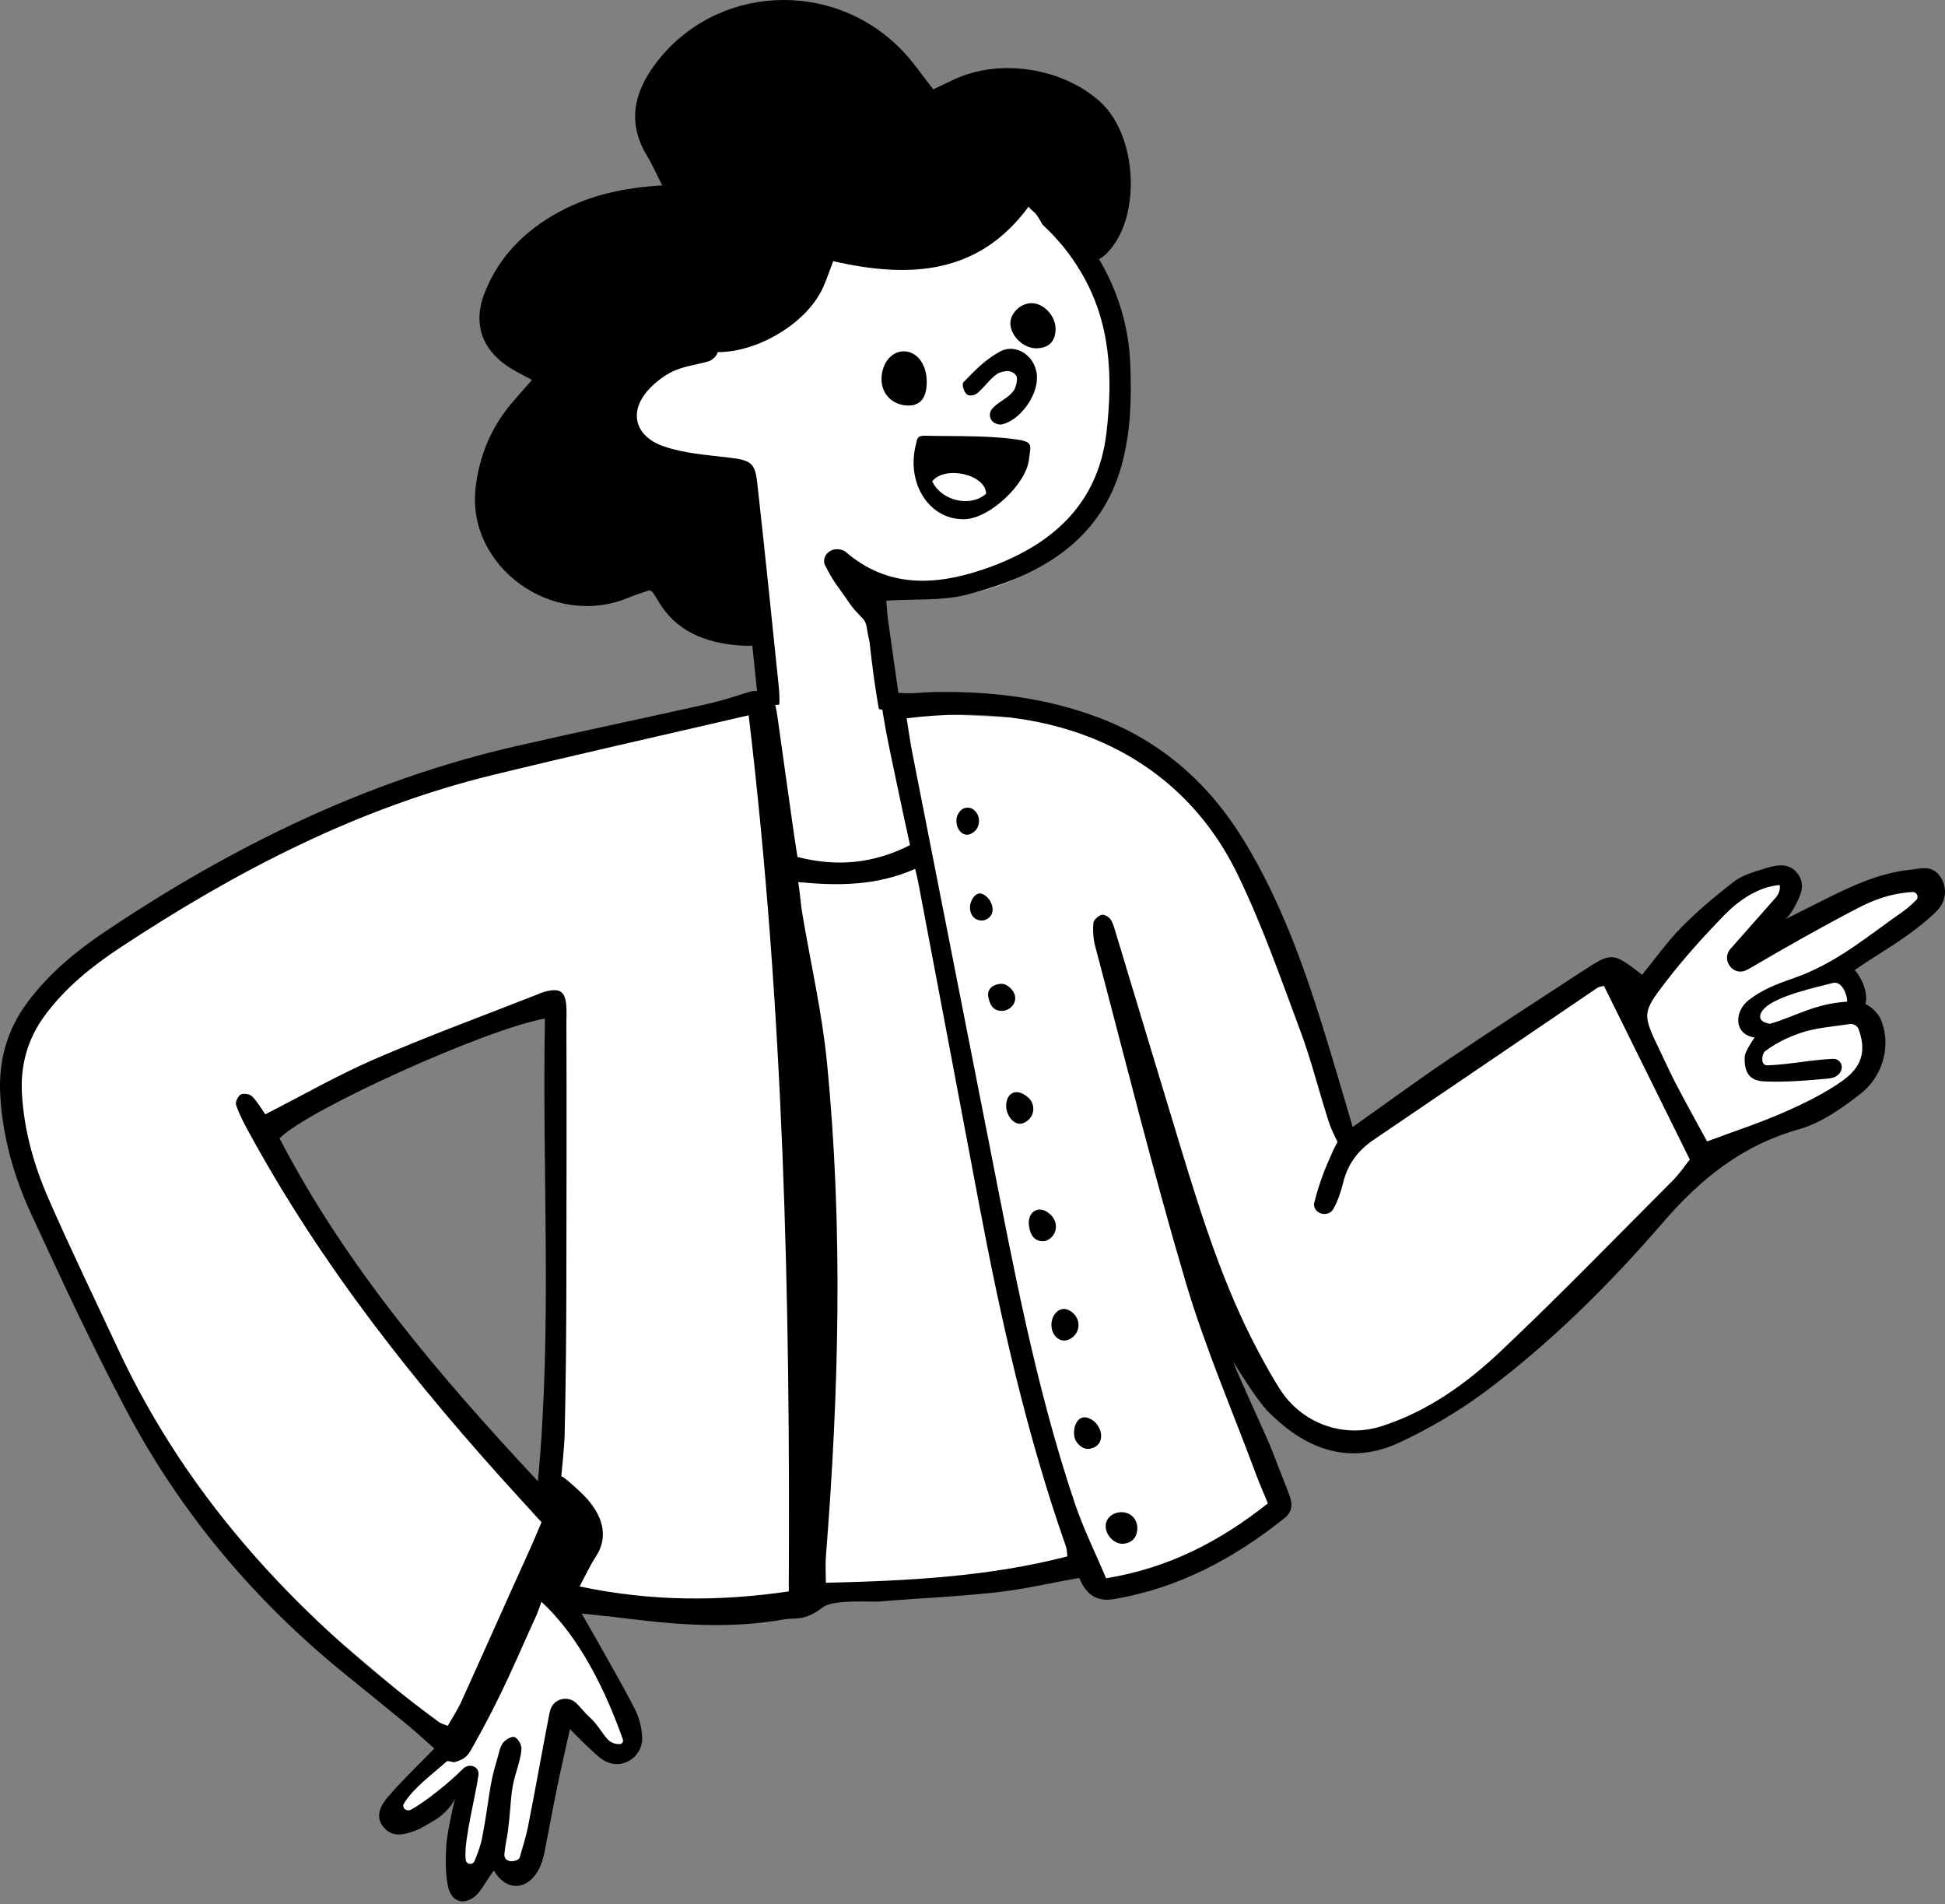
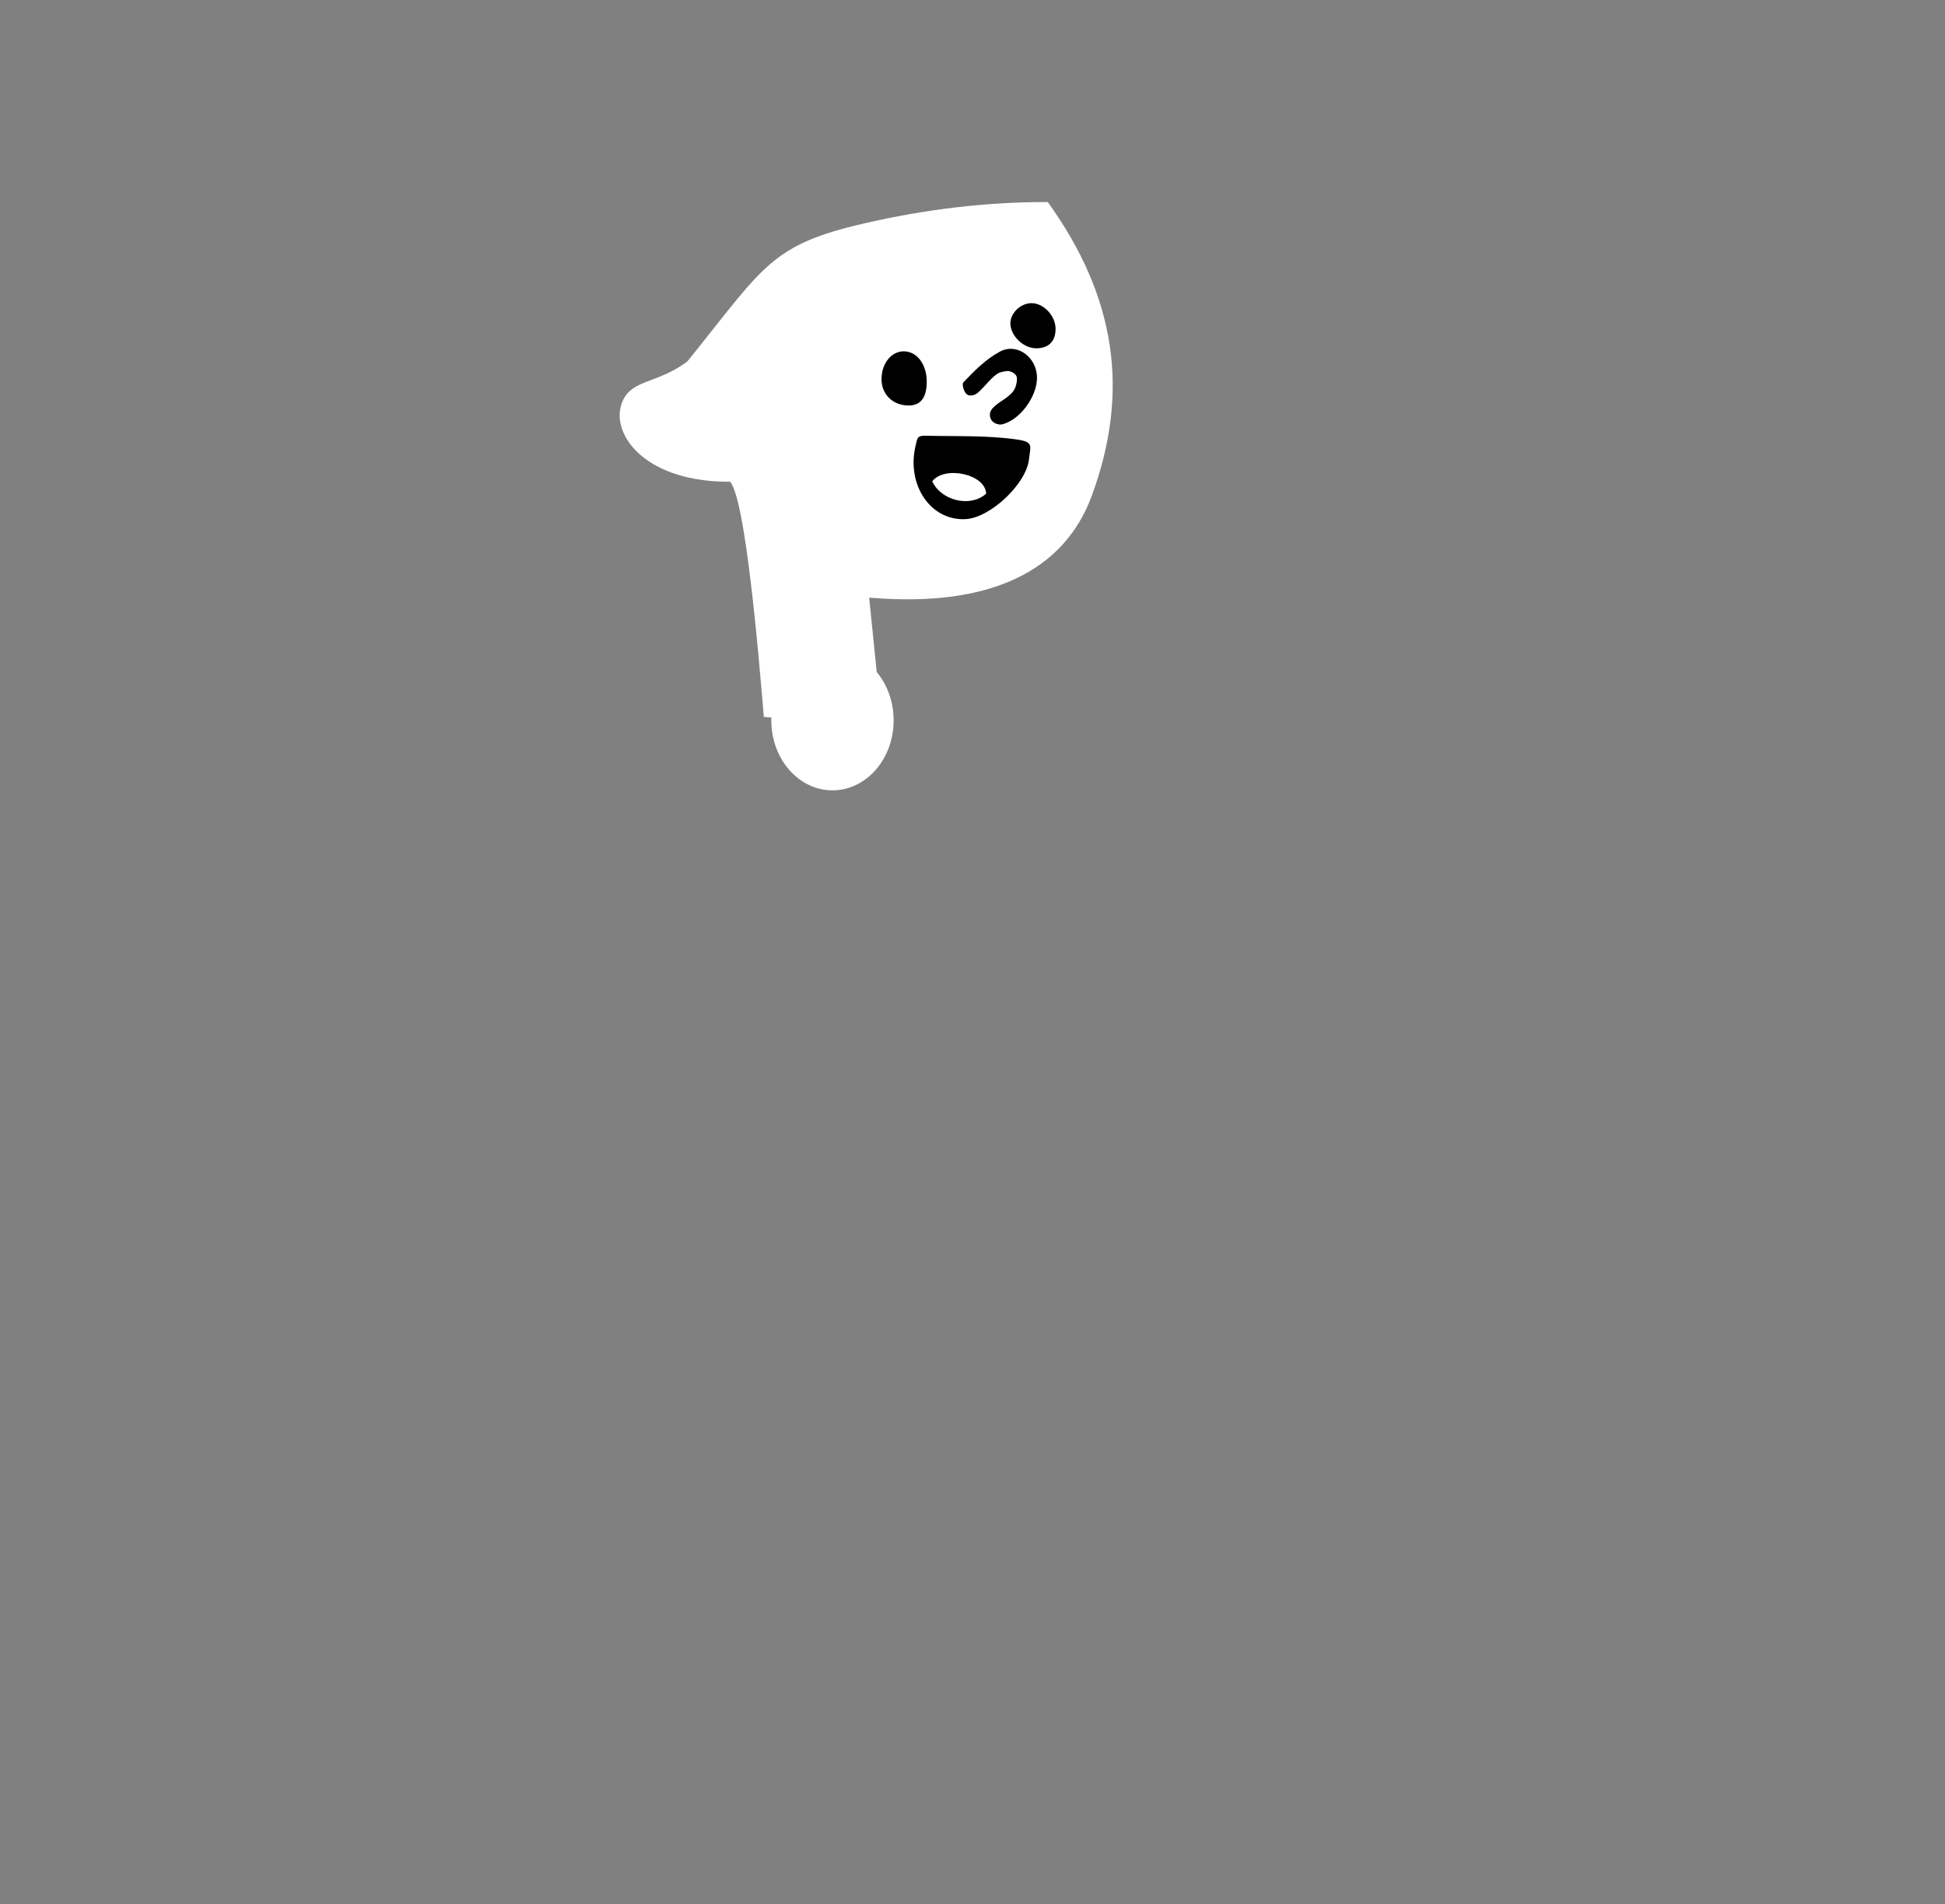
<svg xmlns="http://www.w3.org/2000/svg" width="283" height="277" viewBox="0 0 283 277" fill="none">
  <rect x="0" y="0" width="283" height="277" fill="#808080" stroke="none" />
  <path fill-rule="evenodd" clip-rule="evenodd" d="M152.451 29.394C162.332 43.113 164.464 56.926 158.847 72.148C154.853 82.969 144.234 88.352 126.988 86.983L126.464 86.94L127.564 97.769C129.088 99.597 130.024 102.072 130.024 104.798C130.024 110.422 126.039 114.982 121.123 114.982C116.208 114.982 112.223 110.422 112.223 104.798C112.223 104.657 112.225 104.516 112.23 104.376L111.139 104.299L110.984 102.436C109.32 82.627 107.737 71.843 106.235 70.083C94.274 70.147 89.334 63.712 90.277 59.368C91.22 55.024 95.374 56.099 100.007 52.583L100.982 51.373C111.202 38.636 112.412 35.583 125.654 32.52C134.756 30.415 143.688 29.373 152.451 29.394Z" fill="white" />
-   <path fill-rule="evenodd" clip-rule="evenodd" d="M131.265 7.339C132.878 9.013 134.17 10.952 135.799 13.006C136.786 12.533 137.869 11.991 138.973 11.49C145.741 8.42 154.759 9.984 160.064 14.802C165.279 19.538 165.969 30.384 161.929 35.803C161.227 36.745 160.568 37.376 159.913 37.695C162.66 42.384 164.252 47.48 164.463 53.033C164.65 57.946 164.535 62.815 163.213 67.635C160.203 78.621 151.453 83.781 140.626 86.523C137.022 87.436 133.056 87.121 128.954 87.388C129.023 88.157 129.075 89.195 129.217 90.221C129.805 94.47 130.422 98.716 131.027 102.963C131.053 103.152 131.071 103.341 131.079 103.532L131.087 103.726C131.121 104.738 131.043 105.803 129.63 105.782C129.056 105.773 128.148 104.585 128.003 103.834C127.417 100.776 126.847 96.522 126.527 93.429C125.943 90.886 126.257 90.674 125.282 89.723C124.944 89.393 124.023 88.386 123.765 87.999C121.915 85.219 121.368 84.916 119.946 82.028C119.912 81.885 119.902 81.737 119.907 81.585C119.951 80.499 121.019 79.725 122.169 79.932C122.522 79.995 122.835 80.099 123.057 80.292C129.067 85.505 135.983 85.223 142.954 82.878C152.991 79.501 159.78 73.388 160.992 62.947C161.936 54.828 161.634 46.886 157.271 39.571C155.801 37.106 154.185 35.029 151.757 32.745C151.427 32.346 151.055 31.438 150.552 30.933C150.464 30.845 149.804 30.306 149.775 30.229C149.743 30.143 149.711 30.081 149.683 30.036C142.42 39.923 132.455 40.557 121.227 37.996C120.721 39.328 120.319 40.543 119.803 41.715C117.457 47.047 110.195 51.267 104.421 51.227L104.427 51.16C104.422 51.628 103.698 52.388 103.103 52.564C101.411 53.064 99.954 53.191 98.345 53.835C96.972 54.385 95.689 55.347 94.66 56.38C91.407 59.644 92.166 63.438 96.644 64.961C99.489 65.929 102.65 66.178 105.698 66.529C109.231 66.936 109.842 67.216 110.182 70.275C111.282 80.154 112.303 90.041 113.315 99.928C113.448 101.231 113.451 102.566 113.298 103.864C113.247 104.293 112.537 104.934 112.085 104.967C111.6 105.002 110.79 104.535 110.612 104.109C110.299 103.359 110.348 102.475 110.263 101.646L109.463 93.924C108.912 93.979 108.342 93.953 107.787 93.916C102.642 93.572 98.305 91.839 95.74 87.37C95.5 86.953 95.227 86.552 94.951 86.156C94.887 86.063 94.745 86.016 94.509 85.864C93.524 86.213 92.432 86.545 91.388 86.975C80.338 91.532 67.844 82.404 69.206 70.911C69.752 66.301 71.455 62.136 74.582 58.493C75.455 57.476 76.349 56.475 77.408 55.268C76.401 54.73 75.54 54.302 74.714 53.824C70.288 51.26 68.706 47.349 70.465 42.745C72.474 37.489 76.273 33.552 81.468 30.765C85.883 28.397 90.716 27.305 96.354 26.973C95.522 25.341 94.928 23.97 94.153 22.692C91.288 17.967 92.152 13.588 95.343 9.312C103.959 -2.234 121.091 -3.217 131.265 7.339Z" fill="black" />
-   <path fill-rule="evenodd" clip-rule="evenodd" d="M111.273 102.688C117.407 102.08 123.824 102.384 130.525 103.6L158.427 104.904L175.065 115.536L186.8 136.907L196.503 166.734L234.155 141.098L239.158 145.36L251.165 131.429L259.303 126.915L260.885 130.207L254.655 138.998L265.171 132.173L279.447 127.882L281.975 130.207L269.305 141.098L270.775 147.396L273.263 147.709V154.087L267.652 160.476L252.447 166.734L244.058 174.16L220.844 197.855L200.79 210.555L191.538 209.095L177.645 194.087L186.8 220.057L169.193 229.477L160.305 230.388L158.427 227.358L122.817 231.875L100.525 234.824L81.193 230.388L92.141 251.933V254.696H89.336L82.447 248.479L78.149 268.498L75.429 271.992L72.015 269.501L68.028 273.869L66.664 271.992L68.028 258.538L58.716 264.995L57.422 263.8L58.716 260.596L66.664 253.373L32.728 224.697L17.558 199.859L4.365 171.735L2.926 157.654V154.087L8.528 143.075L40.594 122.149L79.821 109.01C94.655 105.403 105.139 103.296 111.273 102.688ZM80.586 145.748L62.187 152.744L38.465 164.965C45.364 176.845 50.931 185.725 55.167 191.606C59.403 197.487 66.358 205.992 76.033 217.122L80.586 218.679V145.748Z" fill="white" />
-   <path fill-rule="evenodd" clip-rule="evenodd" d="M109.027 100.665C110.654 100.161 112.421 101.085 112.837 102.736C112.947 103.177 113.032 103.649 113.1 104.134C113.898 109.829 114.698 115.523 115.503 121.217C115.658 122.313 115.841 123.405 116.039 124.679C121.729 126.12 127.003 125.686 132.408 122.954C131.703 119.681 131.007 116.539 130.354 113.387C129.695 110.205 128.984 107.028 128.471 103.821C128.026 101.034 128.594 100.62 131.36 100.829C132.84 100.942 134.345 100.706 135.84 100.679C144.045 100.528 152.086 101.472 159.815 104.383C168.961 107.827 175.891 113.96 180.941 122.204C186.139 130.688 189.525 139.975 192.476 149.424C193.955 154.159 195.321 158.929 196.82 163.957C201.7 160.502 206.129 157.246 210.682 154.174C217.115 149.831 223.625 145.602 230.129 141.365C234.588 138.461 234.608 138.492 238.937 141.809C240.816 139.507 242.543 137.044 244.627 134.931C246.983 132.542 249.576 130.362 252.232 128.303C253.379 127.413 254.9 126.923 256.325 126.493C258.103 125.956 260.114 125.244 261.542 127.075C262.819 128.712 261.938 130.398 261.087 131.975C260.973 132.186 260.27 133.479 259.622 133.797C261.04 133.105 263.293 131.965 264.417 131.4C268.783 129.206 273.143 126.996 278.119 126.512C279.525 126.375 280.974 125.823 282.207 127.393C283.387 128.897 283.223 131.067 281.894 132.441C280.775 133.597 279.476 134.612 278.19 135.582C275.699 137.461 272.533 139.258 269.859 141.131C270.903 142.235 271.881 144.584 271.411 146.09C272.096 146.298 273.243 147.349 273.648 148.284C275.157 151.78 274.172 156.414 270.719 159.12C268.001 161.25 264.944 163.392 261.692 164.311C253.493 166.626 247.49 171.454 241.997 177.811C234.227 186.801 225.767 195.241 216.202 202.384C212.325 205.28 208.057 207.785 203.673 209.84C196.888 213.021 190.746 211.243 185.415 206.22C184.644 205.494 183.657 204.942 179.392 198.041C180.243 200.35 184.297 208.942 185.169 211.243C185.966 213.348 186.824 215.431 187.618 217.537C188.092 218.796 188.066 219.927 186.862 220.889C179.509 226.761 171.431 231.076 162.039 232.65C159.527 233.071 157.976 231.906 157.033 229.564C152.763 230.313 148.63 231.3 144.441 231.717C136.726 232.485 135.691 232.352 127.964 232.997C126.818 233.093 121.345 232.65 119.75 233.807C117.083 235.93 115.494 235.336 114.276 235.559C106.543 236.975 98.814 236.434 91.087 235.453C89.114 235.203 87.134 235.015 84.62 234.74C85.319 235.949 85.793 236.745 86.245 237.553C88.317 241.26 90.47 244.926 92.4 248.706C93.009 249.898 93.369 251.334 93.434 252.691C93.578 255.705 90.371 257.683 87.813 256.078C86.978 255.553 86.269 254.816 85.536 254.139C84.815 253.473 84.135 252.761 82.929 251.564C82.234 254.697 81.626 257.286 81.091 259.891C80.441 263.055 79.861 266.233 79.239 269.403C79.16 269.809 79.067 270.211 78.944 270.606C77.569 275.003 73.849 275.593 71.867 272.132C71.121 272.993 70.04 275.125 69.148 275.855C67.427 277.268 65.661 276.65 65.191 274.475C64.788 272.607 64.839 270.605 64.92 268.674C64.977 267.324 65.715 263.549 66.198 261.753L66.239 261.603L66.226 261.635C65.614 263.038 64.089 264.299 63.452 264.682L63.382 264.722C62.399 265.267 61.465 265.946 60.422 266.328C58.889 266.89 57.199 267.4 55.884 265.913C54.489 264.337 55.362 262.698 56.389 261.49C58.398 259.125 60.67 256.984 63.192 254.377C62.049 253.37 60.733 252.143 59.349 251C56.26 248.45 53.135 245.943 50.028 243.414C36.945 232.769 26.269 220.076 18.389 205.188C13.42 195.799 8.93 186.148 4.484 176.494C2.022 171.147 0.412 165.486 0.047 159.523C-0.264 154.44 0.961 149.883 4.024 145.786C7.144 141.609 11.094 138.346 15.37 135.481C33.71 123.194 53.274 113.571 74.916 108.593C84.301 106.435 93.733 104.487 103.128 102.368C105.001 101.946 106.833 101.345 109.027 100.665ZM78.773 233.033C78.8 233.058 78.135 234.819 78.106 234.885C74.988 241.651 73.219 246.341 68.461 254.705C67.893 255.703 67.259 256.04 66.155 256.36C65.948 256.42 65.166 256.107 65.009 256.249C63.074 257.989 59.948 260.248 58.672 262.568C58.629 263.402 59.46 263.448 59.75 263.299C61.682 262.304 65.54 259.207 67.349 257.343C67.783 256.896 68.445 256.757 69.012 257.032C69.45 257.243 69.683 257.731 69.619 258.213C69.216 261.229 67.59 267.356 67.728 270.15L67.765 270.562C67.827 271.256 68.779 271.401 69.044 270.757C69.509 269.626 69.96 268.365 70.108 267.599C71.207 261.925 71.113 259.892 72.299 256.073C72.558 255.238 72.678 254.304 73.149 253.61C73.486 253.112 74.445 252.555 74.864 252.715C75.367 252.905 75.912 253.85 75.873 254.429C75.791 255.657 75.385 256.874 75.033 258.071C74.22 260.828 74.445 262.104 73.901 266.393C73.727 267.766 73.61 267.728 73.397 269.661C73.223 271.235 75.427 270.874 75.621 270.214C76.102 268.577 76.545 267.153 76.834 265.698C77.906 260.302 78.852 254.883 79.9 249.483C79.945 249.247 80.004 249.014 80.069 248.783C80.544 247.129 82.612 246.601 83.862 247.785C84.522 248.408 85.043 249.153 85.683 249.725C86.936 250.848 87.392 251.854 88.329 252.954C88.784 253.488 89.466 253.778 90.166 253.73L90.19 253.729C90.518 253.705 90.74 253.379 90.63 253.069C88.167 246.051 84.325 238.123 78.773 233.033ZM108.932 104.062C96.201 107.023 83.893 109.77 71.645 112.763C51.941 117.577 34.245 126.804 17.442 137.893C13.36 140.589 9.559 143.656 6.599 147.633C4.03 151.085 2.936 154.908 3.198 159.234C3.521 164.565 4.965 169.605 7.072 174.421C10.276 181.749 13.775 188.95 17.151 196.203C27.622 218.7 44.14 236.011 63.882 250.548C64.162 250.755 64.54 250.829 65.153 251.08C65.824 249.892 66.572 248.771 67.122 247.562C70.326 240.505 73.46 233.417 76.666 226.361C77.758 223.954 78.787 221.455 78.787 221.455C78.787 221.455 77.157 219.664 75.426 217.768C60.443 201.37 46.705 184.052 36.067 164.452C35.415 163.25 34.776 162.021 34.344 160.733C34.208 160.328 34.637 159.441 35.046 159.228C35.454 159.014 36.357 159.169 36.694 159.51C37.452 160.273 37.993 161.251 38.605 162.115C44.016 159.355 49.117 156.422 54.482 154.098C62.165 150.769 70.042 147.883 77.838 144.813C78.419 144.583 78.998 144.319 79.604 144.188C81.472 143.783 82.176 144.262 82.379 146.113C82.475 146.978 82.409 147.862 82.411 148.736C82.421 154.864 82.453 160.991 82.434 167.118C82.392 180.994 82.493 194.875 82.155 208.745C82.111 210.549 81.662 214.825 81.663 214.817C81.702 214.499 84.269 216.844 85.016 217.619C87.472 220.167 88.772 223.348 86.666 226.514C85.821 227.785 85.192 229.2 84.33 230.802C94.75 232.997 104.639 233 114.766 231.526C115.003 188.988 114.032 146.802 108.932 104.062ZM133.152 126.408C127.553 128.875 122.012 128.897 116.146 128.329C116.403 129.985 116.502 131.531 116.76 133.059C117.967 140.203 119.604 147.304 120.316 154.498C122.688 178.459 122.071 202.444 120.172 226.414C120.076 227.617 120.161 228.835 120.162 230.267C132.22 229.98 143.866 229.391 155.312 226.428C155.212 225.711 155.221 225.336 155.105 225.006C149.407 208.806 145.657 192.111 142.474 175.273C139.573 159.925 136.687 144.574 133.77 129.228C133.598 128.323 133.429 127.412 133.152 126.408ZM180.029 127.122C171.434 109.485 153.29 101.797 131.917 104.504C132.221 106.366 132.436 107.965 132.747 109.547C136.524 128.794 140.321 148.036 144.103 167.283C147.499 184.572 150.735 201.903 156.369 218.651C157.627 222.391 159.4 225.957 160.94 229.615C170.175 228.104 177.635 224.143 184.476 218.714C183.818 217.109 183.261 215.855 182.785 214.571C179.31 205.22 175.327 196.017 172.504 186.472C167.721 170.302 163.663 153.917 159.341 137.612C159.059 136.549 158.998 135.385 159.084 134.287C159.119 133.844 159.762 133.284 160.251 133.098C160.568 132.977 161.247 133.325 161.512 133.661C161.881 134.125 162.061 134.762 162.239 135.35C165.427 145.871 168.58 156.403 171.785 166.919C174.883 177.087 178.07 187.225 183.104 196.657C184.103 198.53 185.128 200.398 186.278 202.18C189.446 207.087 195.458 209.273 201.013 207.493C207.717 205.343 213.359 201.301 218.361 196.577C226.904 188.509 235.089 180.06 243.394 171.741C244.348 170.786 245.109 169.641 245.869 168.696C241.611 160.084 237.482 151.734 233.375 143.428C232.906 143.56 232.635 143.57 232.444 143.699C221.576 151.073 210.72 158.466 199.847 165.834C197.576 167.373 196.081 169.384 195.426 172.074C195.102 173.401 194.648 174.741 193.98 175.92C193.933 176.003 193.875 176.08 193.807 176.152C192.987 177.022 191.428 176.61 191.203 175.436C191.176 175.299 191.174 175.168 191.205 175.044C191.705 173.032 192.373 171.037 193.205 169.135C193.68 168.047 194.087 167.024 194.615 166.136C194.615 166.136 193.708 164.31 193.484 163.635C191.985 159.13 190.884 154.484 189.227 150.042C186.349 142.329 183.626 134.505 180.029 127.122ZM165.115 221.018C165.359 221.413 165.491 221.856 165.485 222.31C165.467 223.524 164.872 224.441 163.468 224.586C162.219 224.715 160.794 223.371 160.882 221.912C160.882 221.903 160.883 221.894 160.883 221.885C161.03 219.885 164.04 219.278 165.115 221.018ZM79.291 148.189C70.906 149.627 44.642 161.49 40.676 165.614C50.353 184.251 63.867 200.078 78.265 215.502C80.397 193.024 78.848 170.628 79.291 148.189ZM158.359 206.301C160.436 207.038 161.156 210.348 158.505 210.779C157.795 210.895 157.052 210.442 156.553 209.637C155.866 208.528 156.421 205.615 158.359 206.301ZM155.233 190.495C155.434 190.558 155.621 190.653 155.804 190.773C157.268 191.737 157.321 193.732 155.859 194.697C155.697 194.804 155.531 194.888 155.353 194.945C154.088 195.35 153.005 194.211 152.981 192.782C152.956 191.373 154.04 190.123 155.233 190.495ZM151.654 176.014C152.049 176.093 152.407 176.323 152.775 176.64C153.987 177.682 153.935 179.514 152.541 180.348C152.334 180.471 152.131 180.549 151.921 180.565C150.319 180.689 149.801 179.344 149.699 178.118C149.599 176.928 150.301 175.741 151.654 176.014ZM258.927 128.758C255.833 129.009 252.963 131.001 250.886 133.139C247.93 136.182 245.065 139.347 242.477 142.703C238.839 147.42 238.96 147.517 241.601 153.034C242.411 154.727 243.192 156.435 244.065 158.094C245.506 160.833 247.011 163.538 248.381 166.057C252.358 164.571 256.04 163.374 259.567 161.824C262.525 160.524 265.491 159.079 268.109 157.216C270.94 155.201 271.561 152.853 270.446 149.774C270.249 149.227 269.685 148.897 269.11 148.985C266.948 149.313 264.608 149.504 262.744 150.043C260.755 150.618 258.688 151.549 256.886 152.881C256.377 153.175 255.977 155.193 257.353 154.98C260.511 154.852 263.615 154.17 266.715 154.044C267.498 154.012 268.118 154.713 267.958 155.479C267.756 156.45 266.916 156.828 266.007 156.912C262.911 157.201 259.783 157.462 256.686 157.327C254.521 157.231 253.753 155.972 253.857 153.725C253.894 152.914 255.299 150.938 255.299 150.938C252.248 150.504 252.327 147.171 254.39 145.538C256.327 144.003 258.518 143.163 260.826 142.365C267.228 140.15 271.554 136.309 276.983 132.541C277.578 132.128 278.11 131.623 278.787 130.977C279.261 130.525 278.907 129.735 278.254 129.776C275.019 129.977 272.552 130.947 270.23 132.158C265.02 134.875 259.898 137.77 254.829 140.744C254.562 140.9 254.303 141.04 254.05 141.159C252.143 142.058 250.391 139.627 251.786 138.047C253.994 135.546 256.178 133.073 258.361 130.6C258.75 130.159 258.993 129.592 258.975 129.003C258.972 128.906 258.959 128.821 258.927 128.758ZM148.379 158.954C148.78 159.059 149.146 159.295 149.537 159.611C150.621 160.489 150.62 162.163 149.521 163.022C149.271 163.218 149.026 163.362 148.76 163.44C147.575 163.785 146.377 162.316 146.399 160.839C146.42 159.553 147.168 158.638 148.379 158.954ZM268.756 145.723C268.827 144.894 268.061 142.651 266.682 143.007C264.126 143.666 258.529 144.875 256.715 146.702C256.11 147.312 255.422 148.606 257.525 148.946C261.142 147.928 263.892 146.043 268.756 145.723ZM147.414 144.24C148.024 145.171 147.692 146.361 146.555 146.891C146.366 146.979 146.169 147.04 145.967 147.056C144.43 147.175 144.004 146.044 143.805 145.057C143.599 144.039 144.224 143.296 145.521 143.132C146.189 143.049 146.927 143.498 147.414 144.24ZM143.135 130.153C143.391 130.293 143.621 130.488 143.813 130.717C144.632 131.698 144.768 133.302 143.347 133.83C143.178 133.892 143.017 133.926 142.856 133.924C141.54 133.903 140.959 132.725 141.179 131.558C141.295 130.945 141.801 130.063 142.482 129.986C142.708 129.961 142.935 130.044 143.135 130.153ZM141.812 117.922L141.839 117.949C142.693 118.774 142.648 120.273 141.726 121.01C141.499 121.192 141.279 121.326 141.043 121.392C139.94 121.707 138.928 120.428 139.206 118.952C139.261 118.659 139.408 118.388 139.598 118.126C140.143 117.374 141.155 117.287 141.812 117.922Z" fill="black" />
  <path fill-rule="evenodd" clip-rule="evenodd" d="M134.633 63.393C137.067 63.45 139.498 63.422 141.927 63.487C143.74 63.535 145.552 63.635 147.362 63.86C147.624 63.893 147.887 63.929 148.148 63.969C150.438 64.322 149.911 64.964 149.726 66.784C149.363 70.376 144.058 75.386 140.429 75.53C135.27 75.735 131.943 70.423 133.188 64.992L133.242 64.749C133.469 63.709 133.503 63.366 134.633 63.393ZM135.642 70.027C136.962 72.861 141.188 73.877 143.486 71.82C143.38 68.946 137.411 67.707 135.642 70.027ZM150.882 55.05C150.842 57.764 148.361 61.152 145.779 61.742C145.519 61.801 145.232 61.743 144.934 61.638C144.142 61.36 143.789 60.448 144.196 59.715C144.265 59.59 144.344 59.475 144.438 59.375C145.396 58.35 146.722 57.942 147.5 56.814C147.773 56.417 148.037 55.536 147.949 54.891C147.881 54.384 147.032 53.914 146.523 53.981C145.968 54.054 145.425 54.143 145.028 54.432C143.985 55.188 143.232 56.332 142.237 57.171C141.879 57.472 141.126 57.707 140.691 57.387C140.221 57.043 139.938 55.869 140.165 55.632C141.867 53.861 143.388 52.294 145.484 51.156C147.948 49.818 150.928 51.943 150.882 55.05ZM131.712 51.12C133.553 51.26 134.862 53.135 134.843 55.6C134.824 57.925 133.889 59.059 132.045 58.993C129.837 58.913 128.273 57.341 128.262 55.187C128.251 52.798 129.797 50.974 131.712 51.12ZM150.07 44.104C151.849 44.093 153.618 45.959 153.588 47.897C153.563 49.575 152.707 50.603 150.891 50.672C149.032 50.742 147.14 49.014 147.013 47.182C146.907 45.659 148.442 44.113 150.07 44.104Z" fill="black" />
</svg>